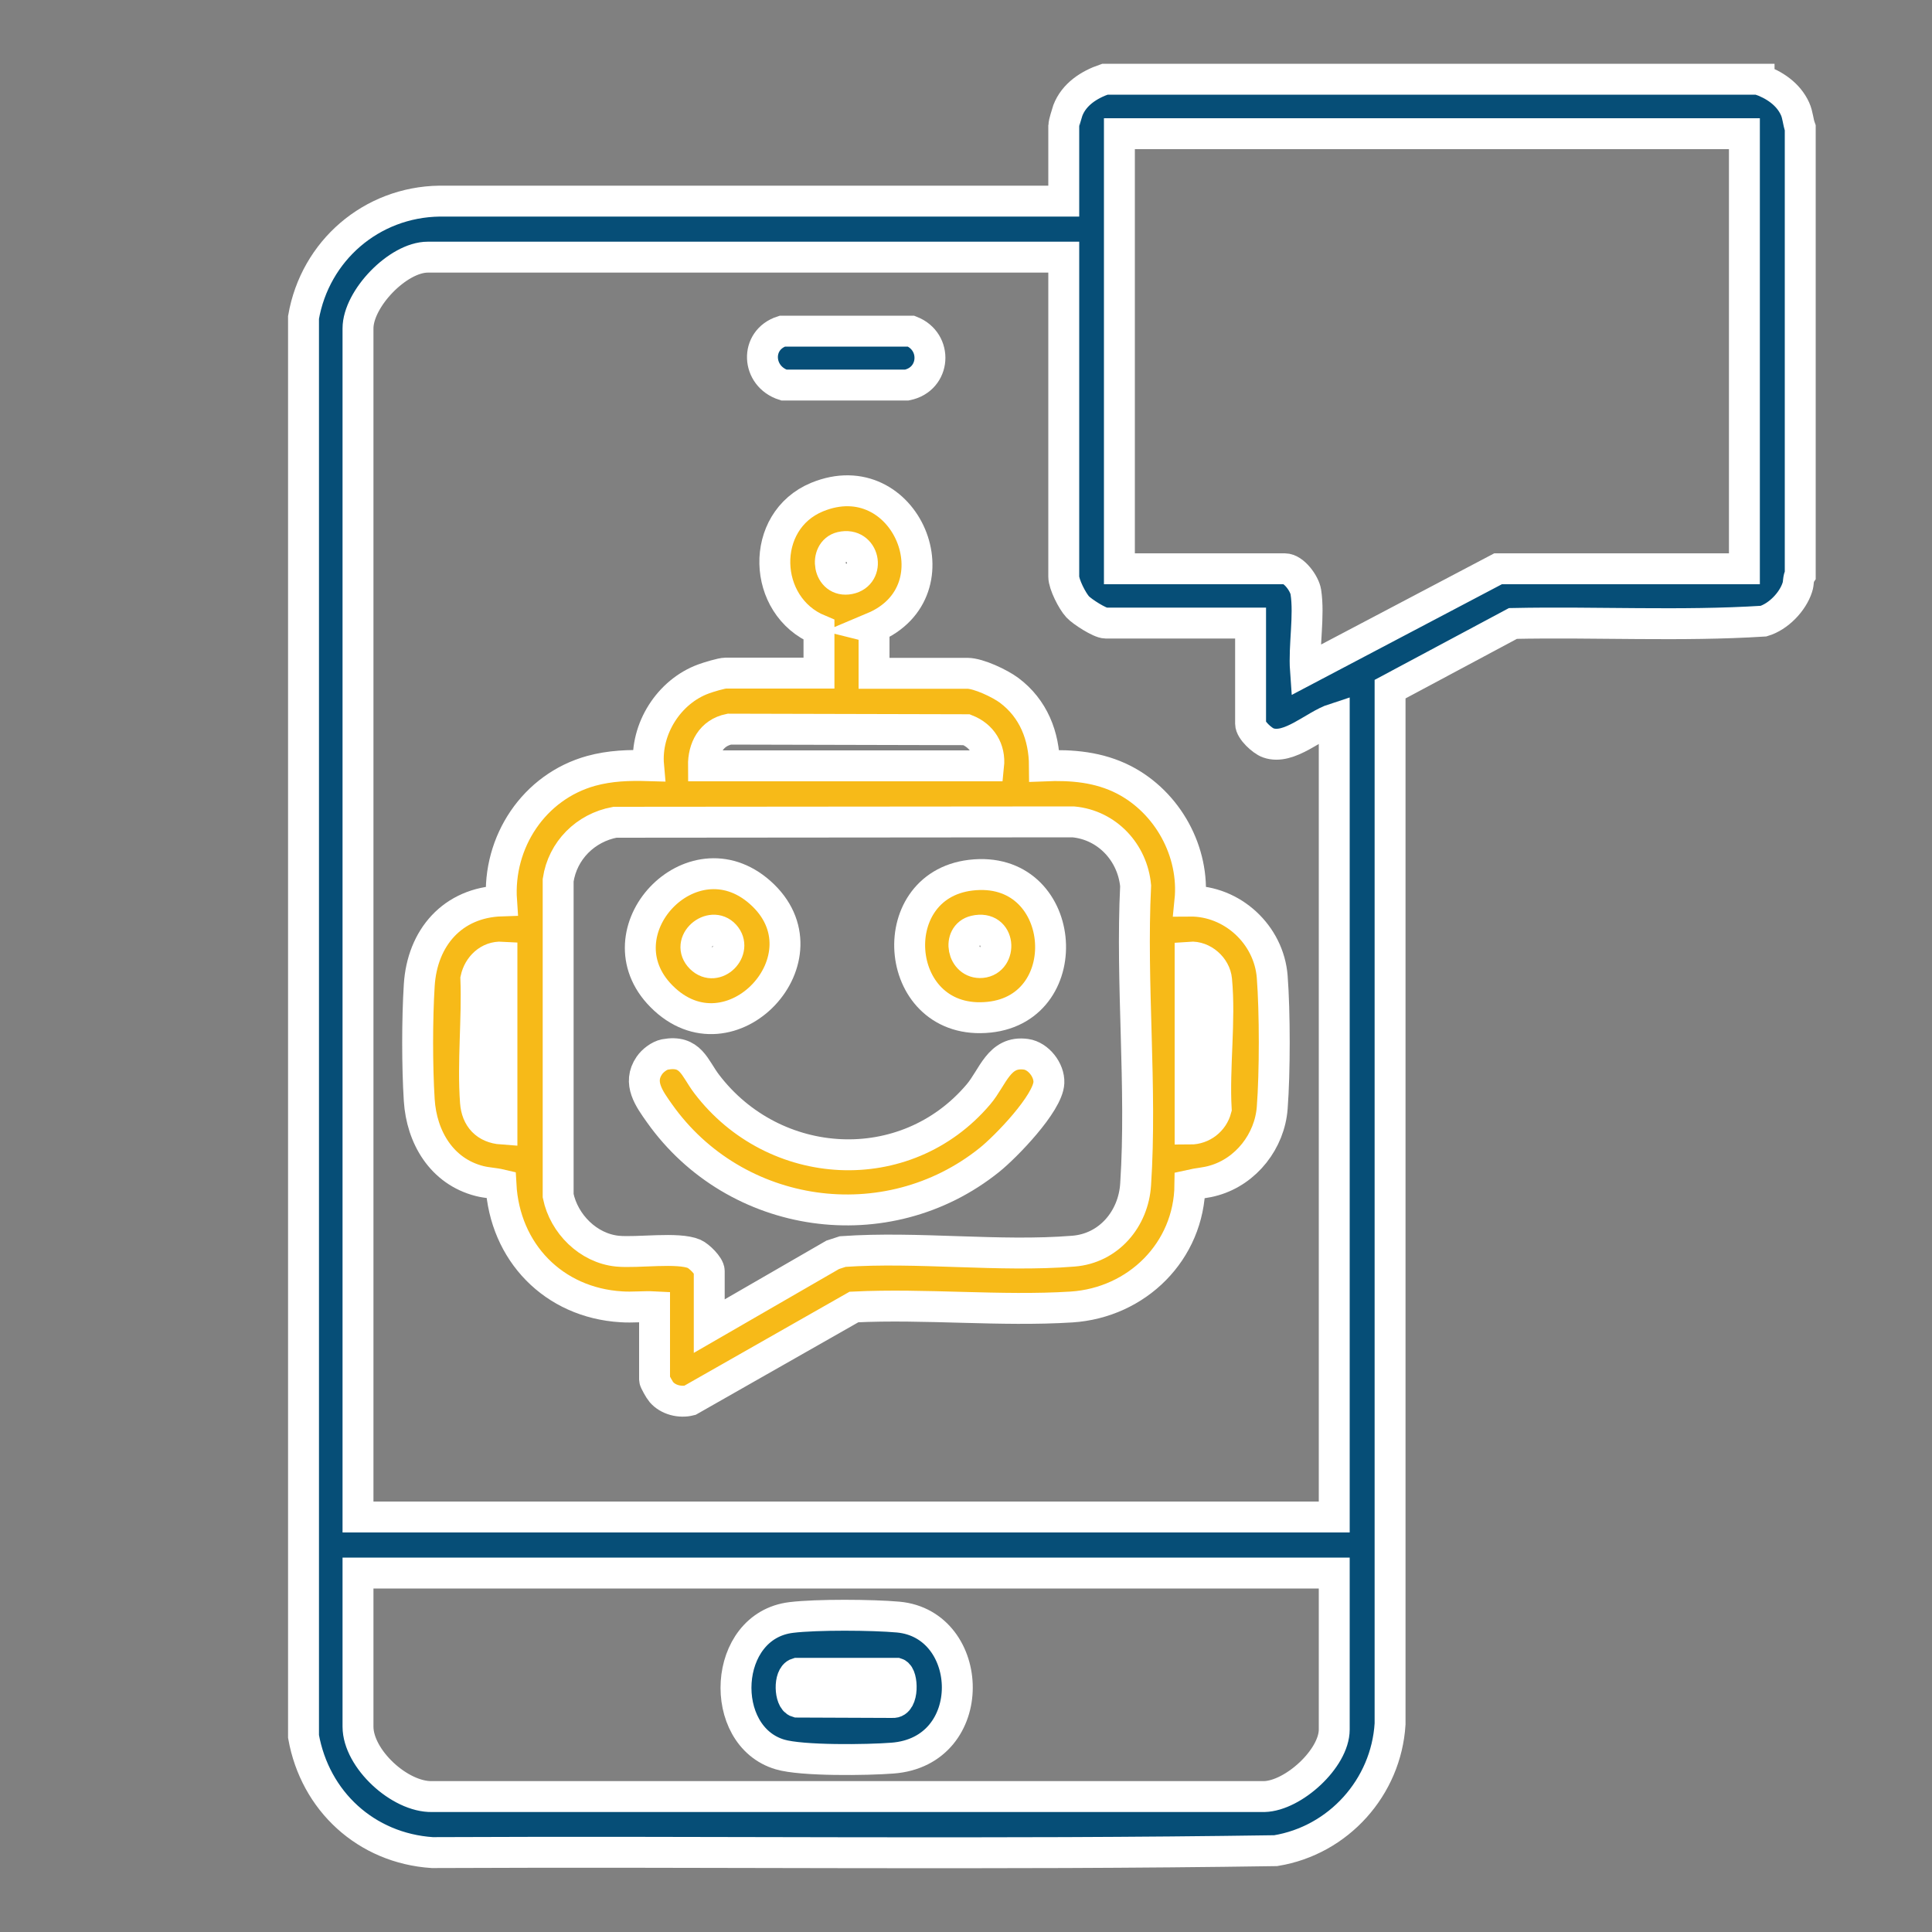
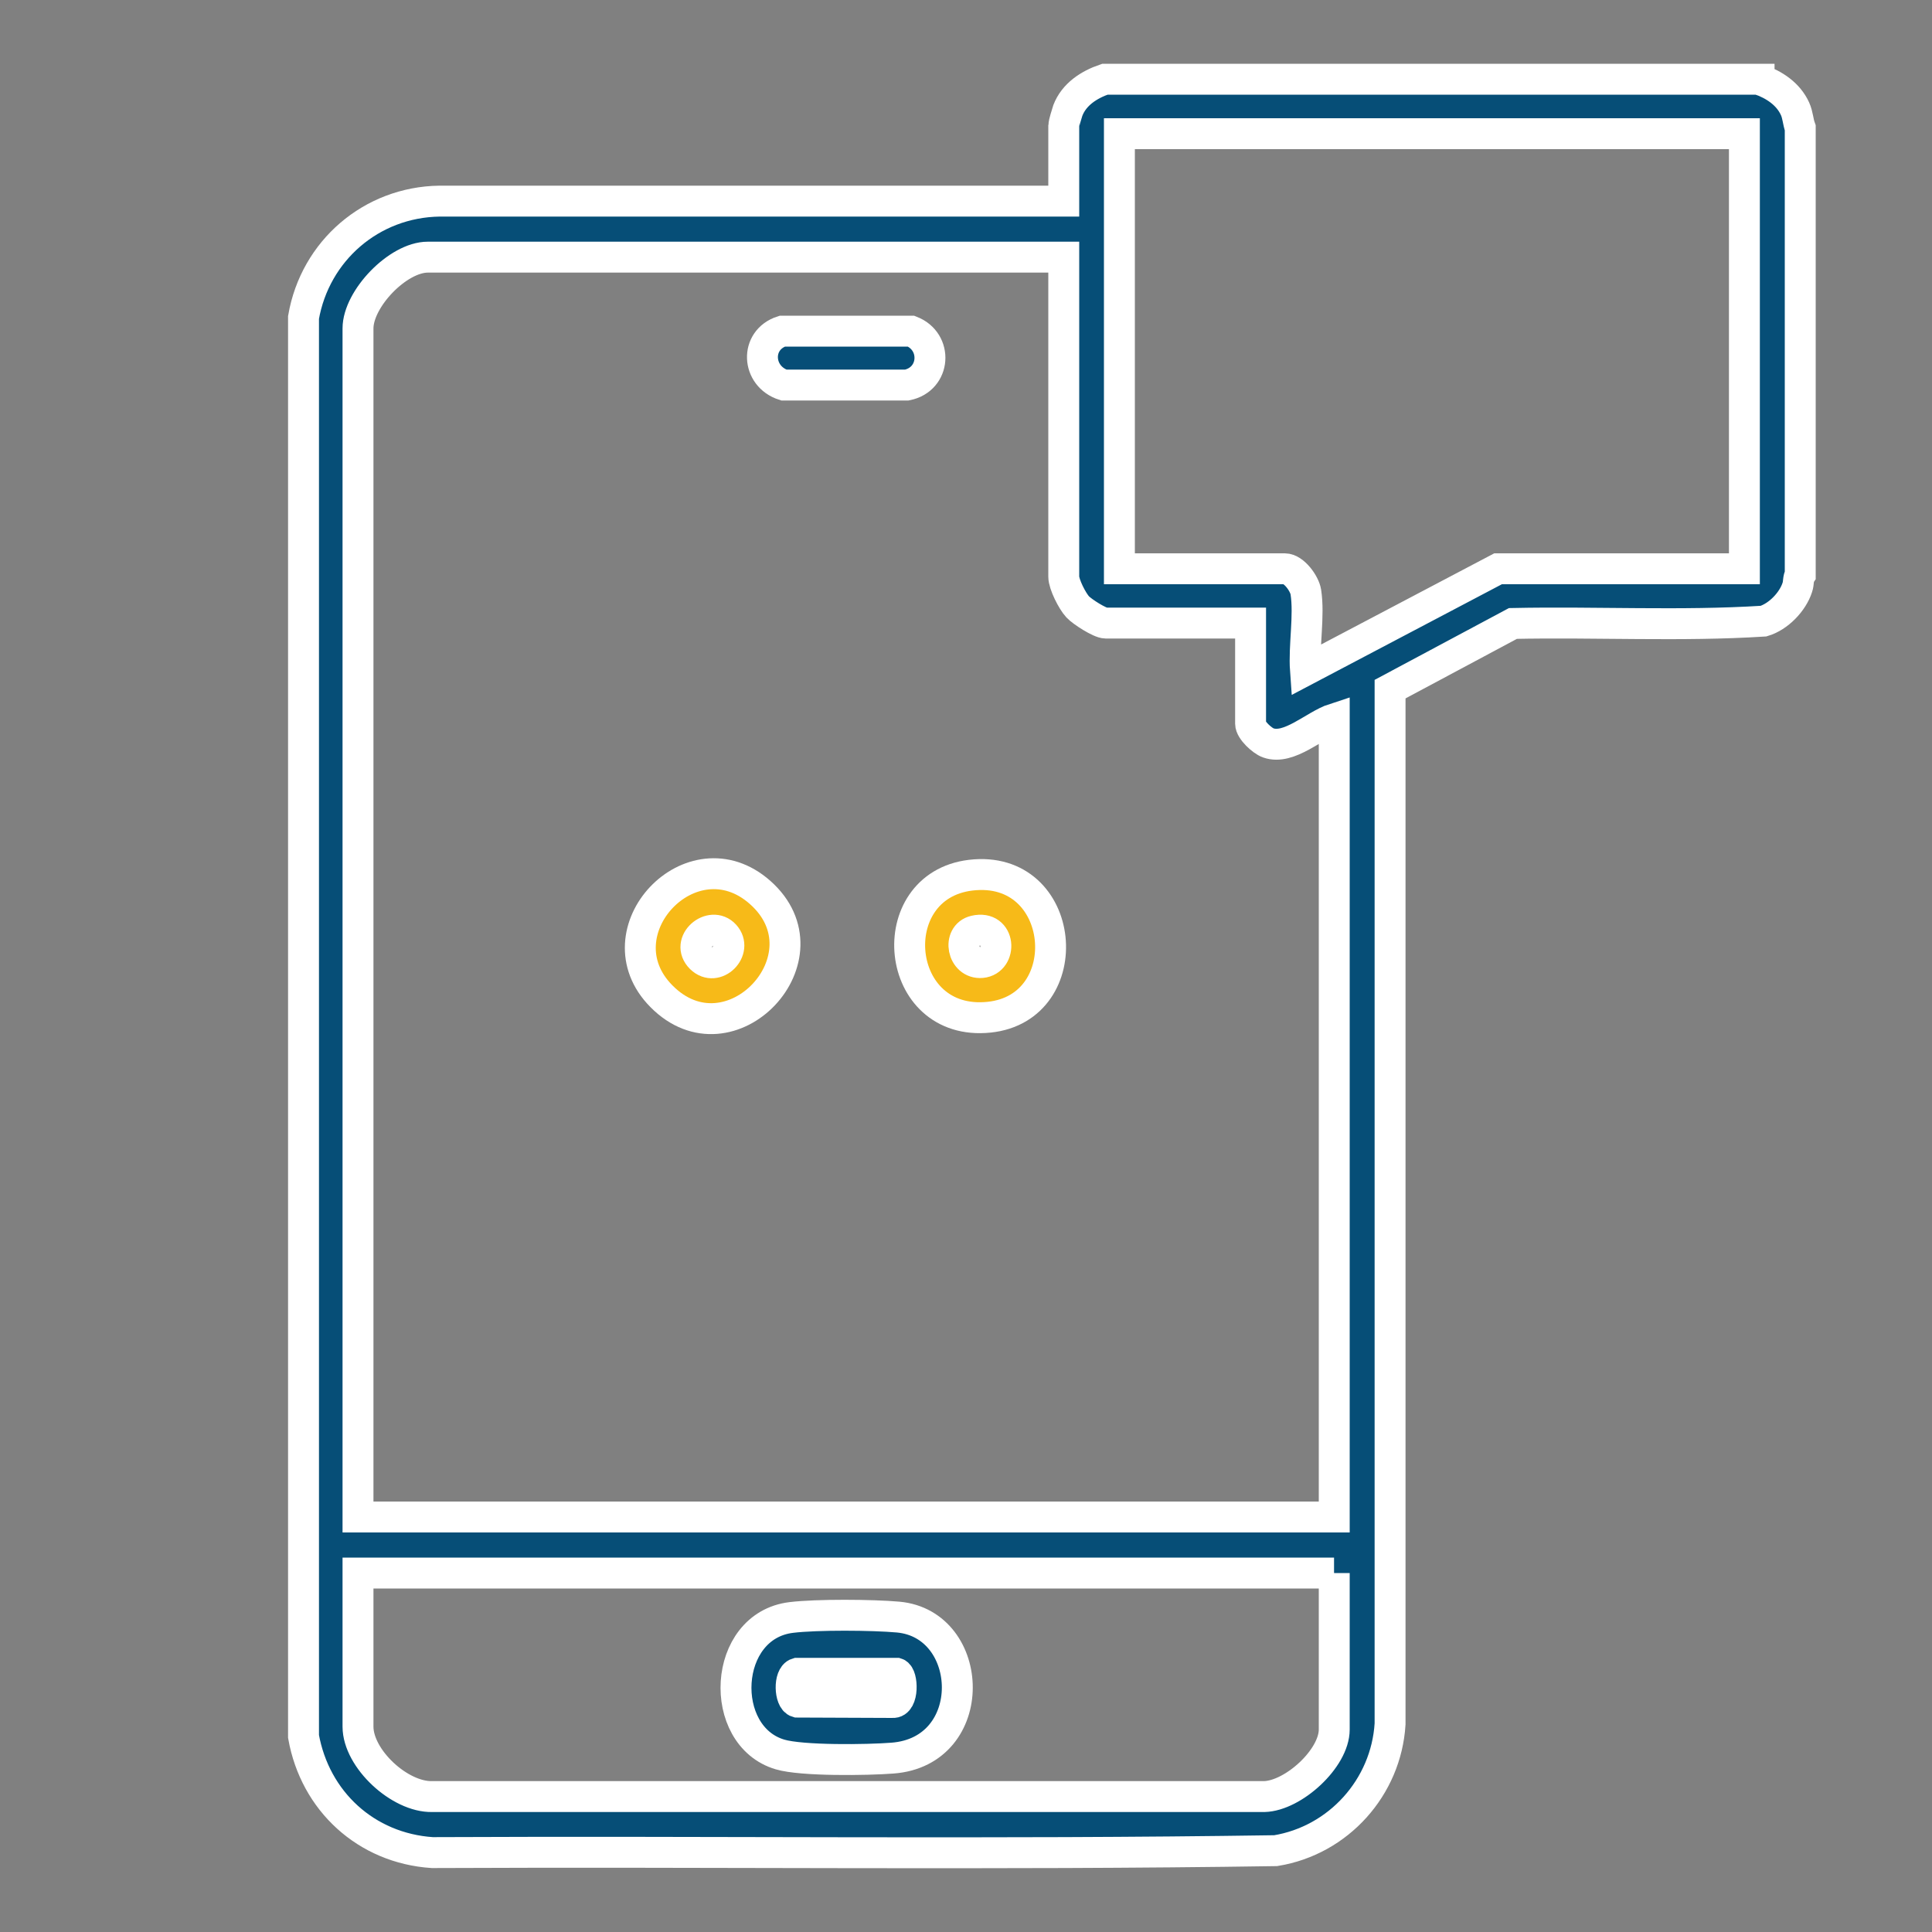
<svg xmlns="http://www.w3.org/2000/svg" id="Layer_1" version="1.1" viewBox="0 0 100 100">
  <rect x="0" y="0" width="100" height="100" fill="#808080" stroke="none" />
  <defs>
    <style>
      .st0 {
        fill: #064e77;
      }

      .st0, .st1 {
        stroke: #fff;
        stroke-miterlimit: 10;
        stroke-width: 1.6px;
      }

      .st1 {
        fill: #f7ba18;
      }
    </style>
  </defs>
-   <path class="st0" d="M91.05,4.11c.78.27,1.51.75,1.86,1.52.15.33.15.66.27.99v23.13c-.12.19-.07.42-.15.65-.24.75-.98,1.52-1.75,1.75-4.29.27-8.65.03-12.97.12l-6.36,3.4v53.56c-.2,3.28-2.67,6.03-5.92,6.56-14.54.22-29.11.03-43.66.1-3.42-.23-6.06-2.66-6.66-6.01V16.43c.6-3.45,3.51-5.97,7.04-6.02h32.31s0-3.92,0-3.92c0-.08.17-.66.21-.77.32-.84,1.1-1.34,1.92-1.62h33.86ZM90.28,6.92h-32.34v22.52h8.56c.47,0,1.02.76,1.09,1.2.19,1.23-.11,2.8-.02,4.05l9.97-5.25h12.75V6.92ZM55.05,13.31H22.14c-1.54,0-3.61,2.15-3.61,3.69v61.52h50.53v-41.32c-1.02.33-2.34,1.64-3.42,1.25-.31-.11-.91-.66-.91-.99v-5.21h-7.5c-.3,0-1.22-.59-1.45-.84-.28-.3-.72-1.17-.72-1.56V13.31ZM69.05,81.42H18.53v7.95c0,1.66,2.16,3.66,3.84,3.62h43.07c1.5-.04,3.62-1.97,3.62-3.47v-8.1Z" />
-   <path class="st1" d="M45.24,32.49v2.36h4.83c.58,0,1.69.53,2.16.88,1.26.94,1.82,2.36,1.83,3.91,1.43-.06,2.82.06,4.11.72,2.27,1.17,3.68,3.73,3.42,6.28,2.19-.02,4.09,1.73,4.26,3.92.14,1.83.14,4.95,0,6.78-.13,1.72-1.34,3.28-3.01,3.76-.44.13-.81.14-1.25.24-.04,3.43-2.74,6.09-6.13,6.31-3.66.23-7.57-.18-11.26,0l-8.49,4.83c-.51.13-1.13-.02-1.48-.43-.08-.09-.35-.56-.35-.64v-3.77c-.57-.03-1.15.04-1.72,0-3.51-.21-6.04-2.83-6.23-6.32-.38-.09-.71-.09-1.11-.19-1.96-.5-3-2.27-3.12-4.19-.11-1.74-.11-4.2,0-5.94.15-2.46,1.72-4.29,4.26-4.37-.21-3.05,1.68-5.91,4.64-6.73.99-.27,1.94-.3,2.97-.27-.17-1.91,1.06-3.84,2.85-4.49.24-.09.93-.3,1.14-.3h4.83v-2.24c-2.96-1.23-3.1-5.63-.1-6.87,4.57-1.88,7.4,4.86,2.91,6.75ZM43.54,28.32c-.9.21-.69,1.86.42,1.64s.78-1.92-.42-1.64ZM51.17,39.64c.09-.86-.35-1.56-1.14-1.87l-12.28-.03c-.94.19-1.35.99-1.34,1.9h14.76ZM36.71,68.64l6.39-3.69.52-.17c3.88-.27,8.09.29,11.93-.02,1.84-.14,3.12-1.67,3.23-3.46.33-5.02-.25-10.39,0-15.45-.16-1.73-1.48-3.15-3.23-3.31l-23.72.02c-1.52.28-2.71,1.46-2.94,3v16.33c.3,1.46,1.56,2.72,3.07,2.87,1.03.1,3.13-.22,3.97.14.25.11.78.62.78.89v2.85ZM25.98,49.54c-.68-.04-1.21.48-1.35,1.12.08,2.07-.17,4.33-.02,6.38.06.83.54,1.34,1.37,1.4v-8.9ZM61.6,58.44c.64,0,1.19-.43,1.35-1.04-.12-2.14.22-4.58.02-6.68-.06-.66-.71-1.23-1.37-1.18v8.9Z" />
+   <path class="st0" d="M91.05,4.11c.78.27,1.51.75,1.86,1.52.15.33.15.66.27.99v23.13c-.12.19-.07.42-.15.65-.24.75-.98,1.52-1.75,1.75-4.29.27-8.65.03-12.97.12l-6.36,3.4v53.56c-.2,3.28-2.67,6.03-5.92,6.56-14.54.22-29.11.03-43.66.1-3.42-.23-6.06-2.66-6.66-6.01V16.43c.6-3.45,3.51-5.97,7.04-6.02h32.31s0-3.92,0-3.92c0-.08.17-.66.21-.77.32-.84,1.1-1.34,1.92-1.62h33.86ZM90.28,6.92h-32.34v22.52h8.56c.47,0,1.02.76,1.09,1.2.19,1.23-.11,2.8-.02,4.05l9.97-5.25h12.75V6.92ZM55.05,13.31H22.14c-1.54,0-3.61,2.15-3.61,3.69v61.52h50.53v-41.32c-1.02.33-2.34,1.64-3.42,1.25-.31-.11-.91-.66-.91-.99v-5.21h-7.5c-.3,0-1.22-.59-1.45-.84-.28-.3-.72-1.17-.72-1.56V13.31ZM69.05,81.42H18.53v7.95c0,1.66,2.16,3.66,3.84,3.62h43.07c1.5-.04,3.62-1.97,3.62-3.47v-8.1" />
  <path class="st0" d="M40.5,17.14h6.66c1.39.54,1.27,2.49-.22,2.79h-6.37c-1.41-.45-1.51-2.33-.08-2.79Z" />
  <path class="st0" d="M40.96,83.72c1.3-.16,4.21-.14,5.53-.02,4.01.37,4.25,6.96-.3,7.3-1.28.1-4.68.15-5.82-.19-3.24-.96-3-6.66.59-7.09ZM41.26,86.61c-.44.13-.39,1.38,0,1.49l4.94.02c.58.05.53-1.41.21-1.51h-5.14Z" />
-   <path class="st1" d="M34.41,54.58c1.35-.25,1.53.69,2.17,1.53,3.48,4.57,10.28,4.99,14.06.54.76-.89,1.06-2.28,2.47-2.08.64.09,1.21.82,1.18,1.47-.05,1.07-2.23,3.32-3.08,4-5.31,4.26-13.15,3.12-17.07-2.41-.53-.75-1.15-1.58-.53-2.48.17-.25.51-.51.8-.57Z" />
  <path class="st1" d="M50.24,45.3c5.01-.6,5.64,6.86.96,7.35-4.97.52-5.62-6.79-.96-7.35ZM50.46,48.18c-.93.21-.65,1.73.35,1.64,1.07-.1.99-1.95-.35-1.64Z" />
  <path class="st1" d="M34.23,51.56c-3.28-3.32,1.57-8.5,5.11-5.37,3.76,3.32-1.54,8.99-5.11,5.37ZM36.28,49.59c.78.76,1.93-.42,1.23-1.19s-2.06.37-1.23,1.19Z" />
</svg>